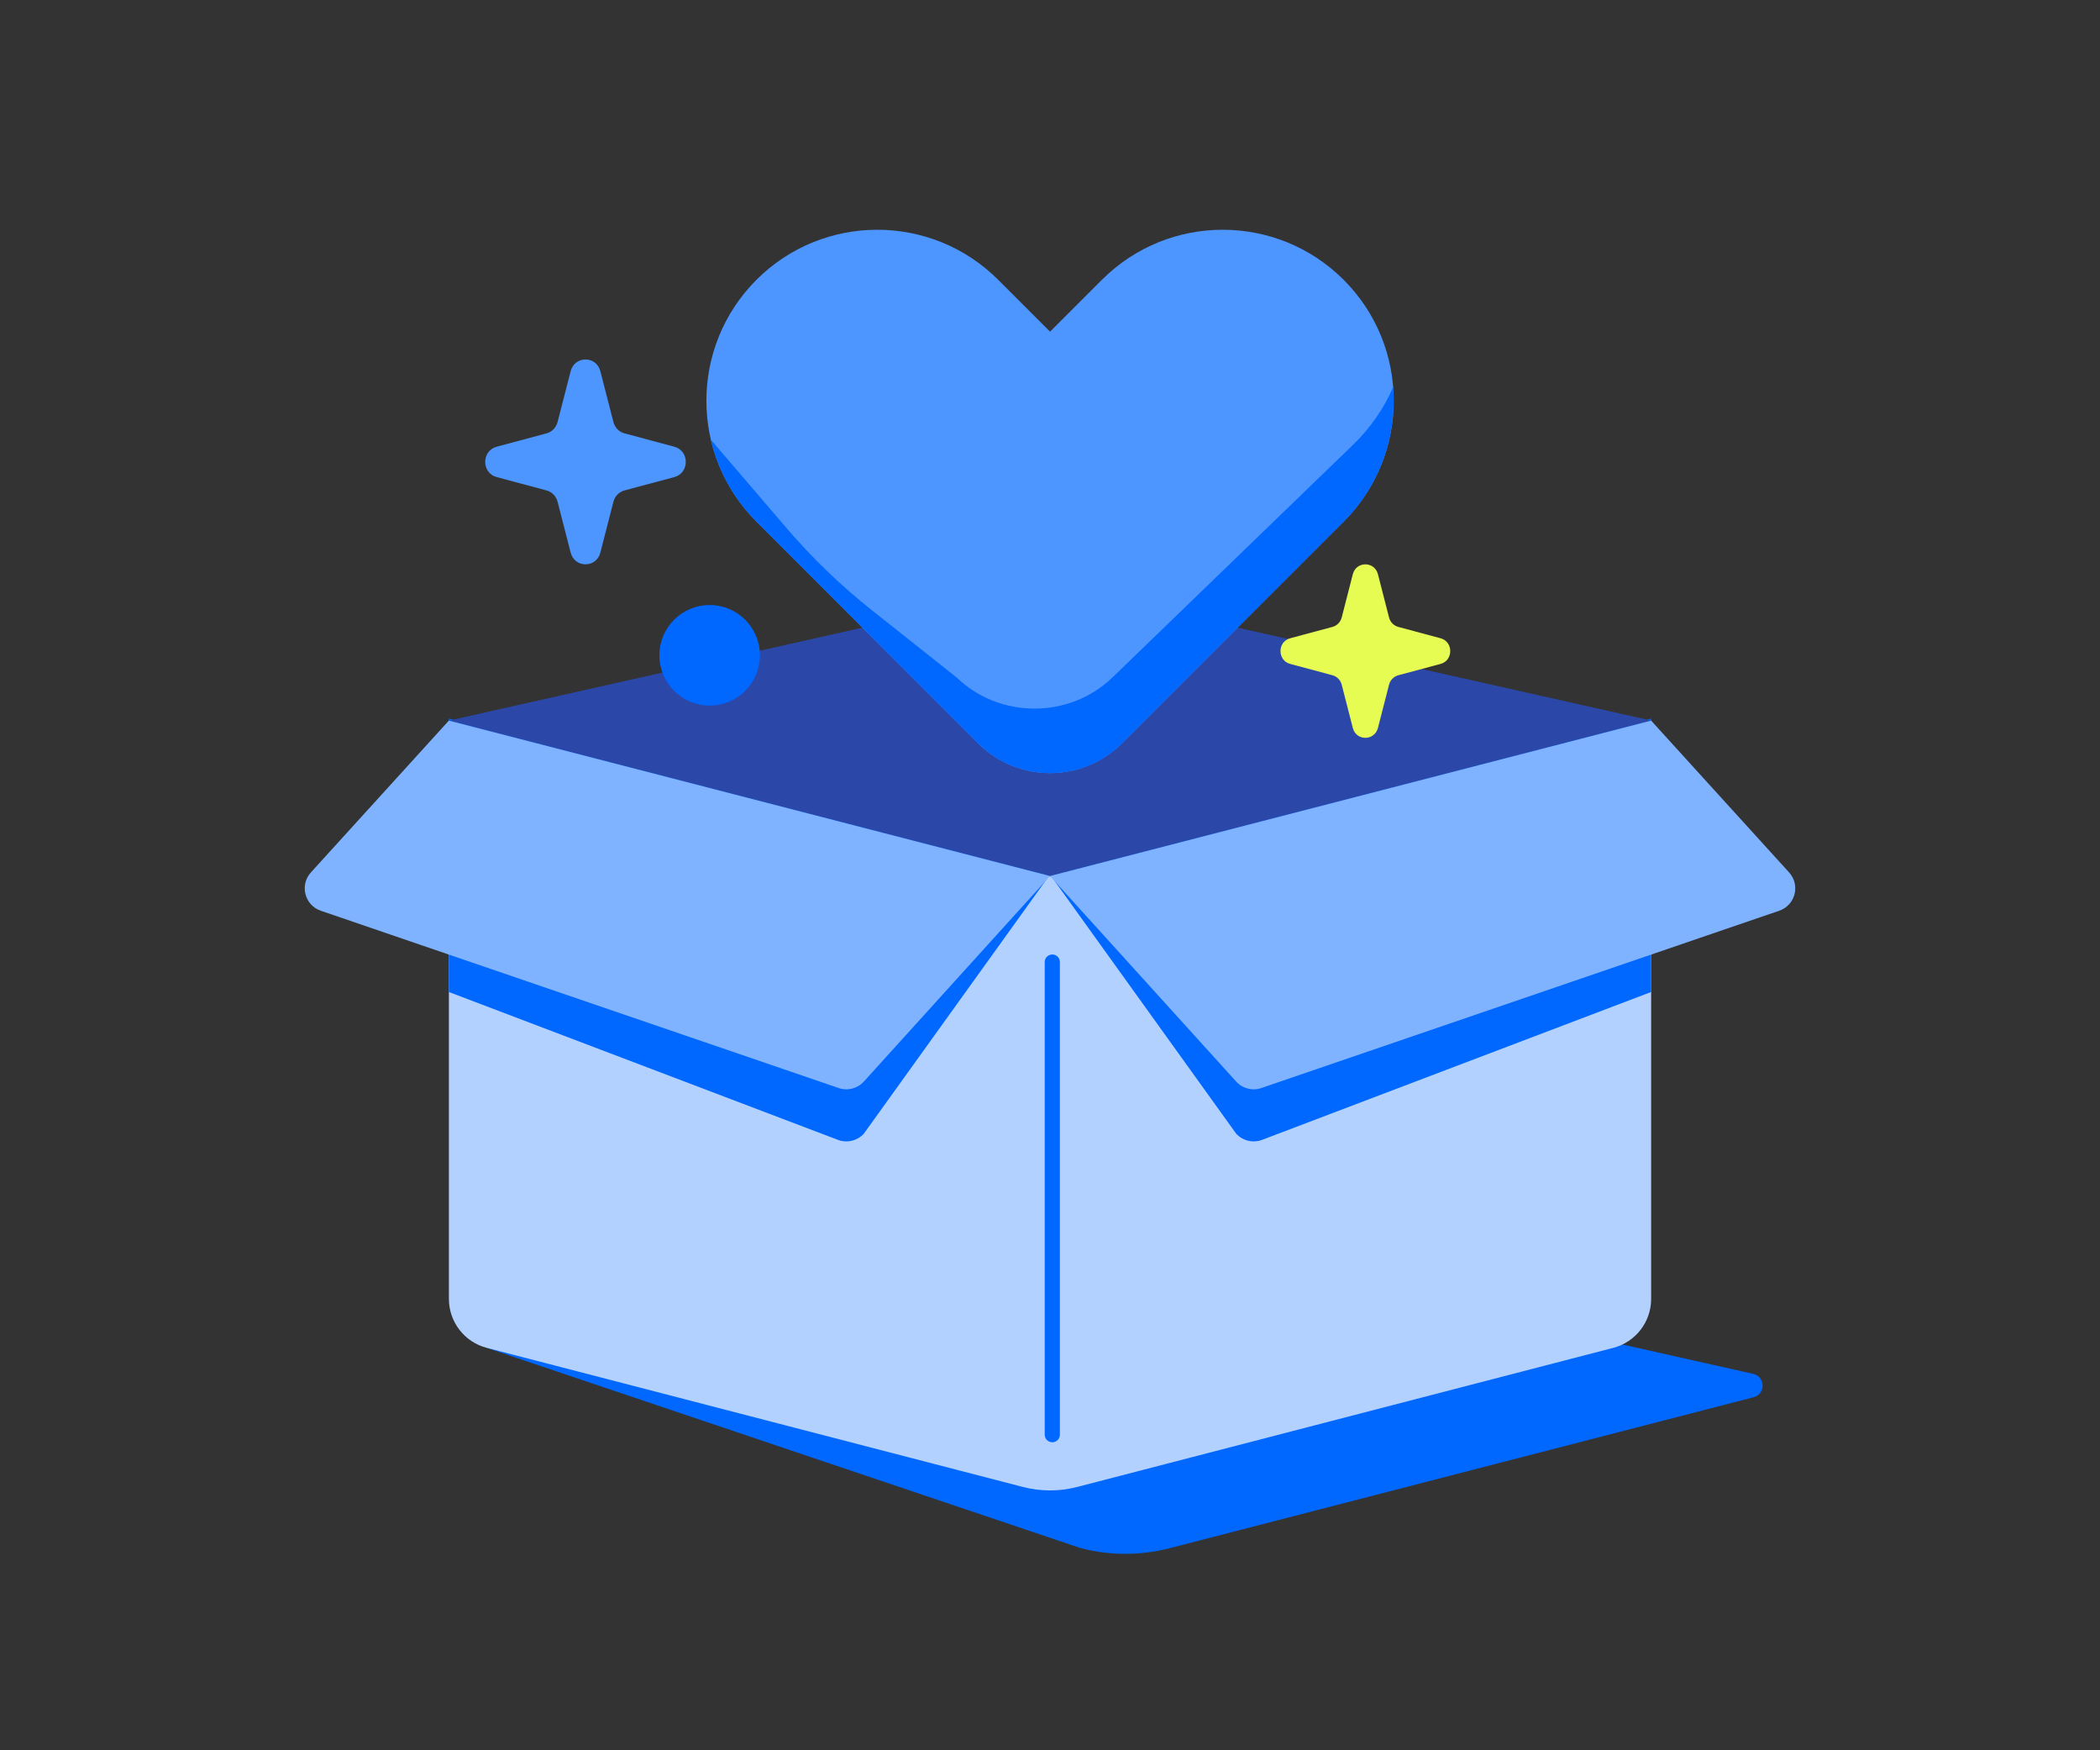
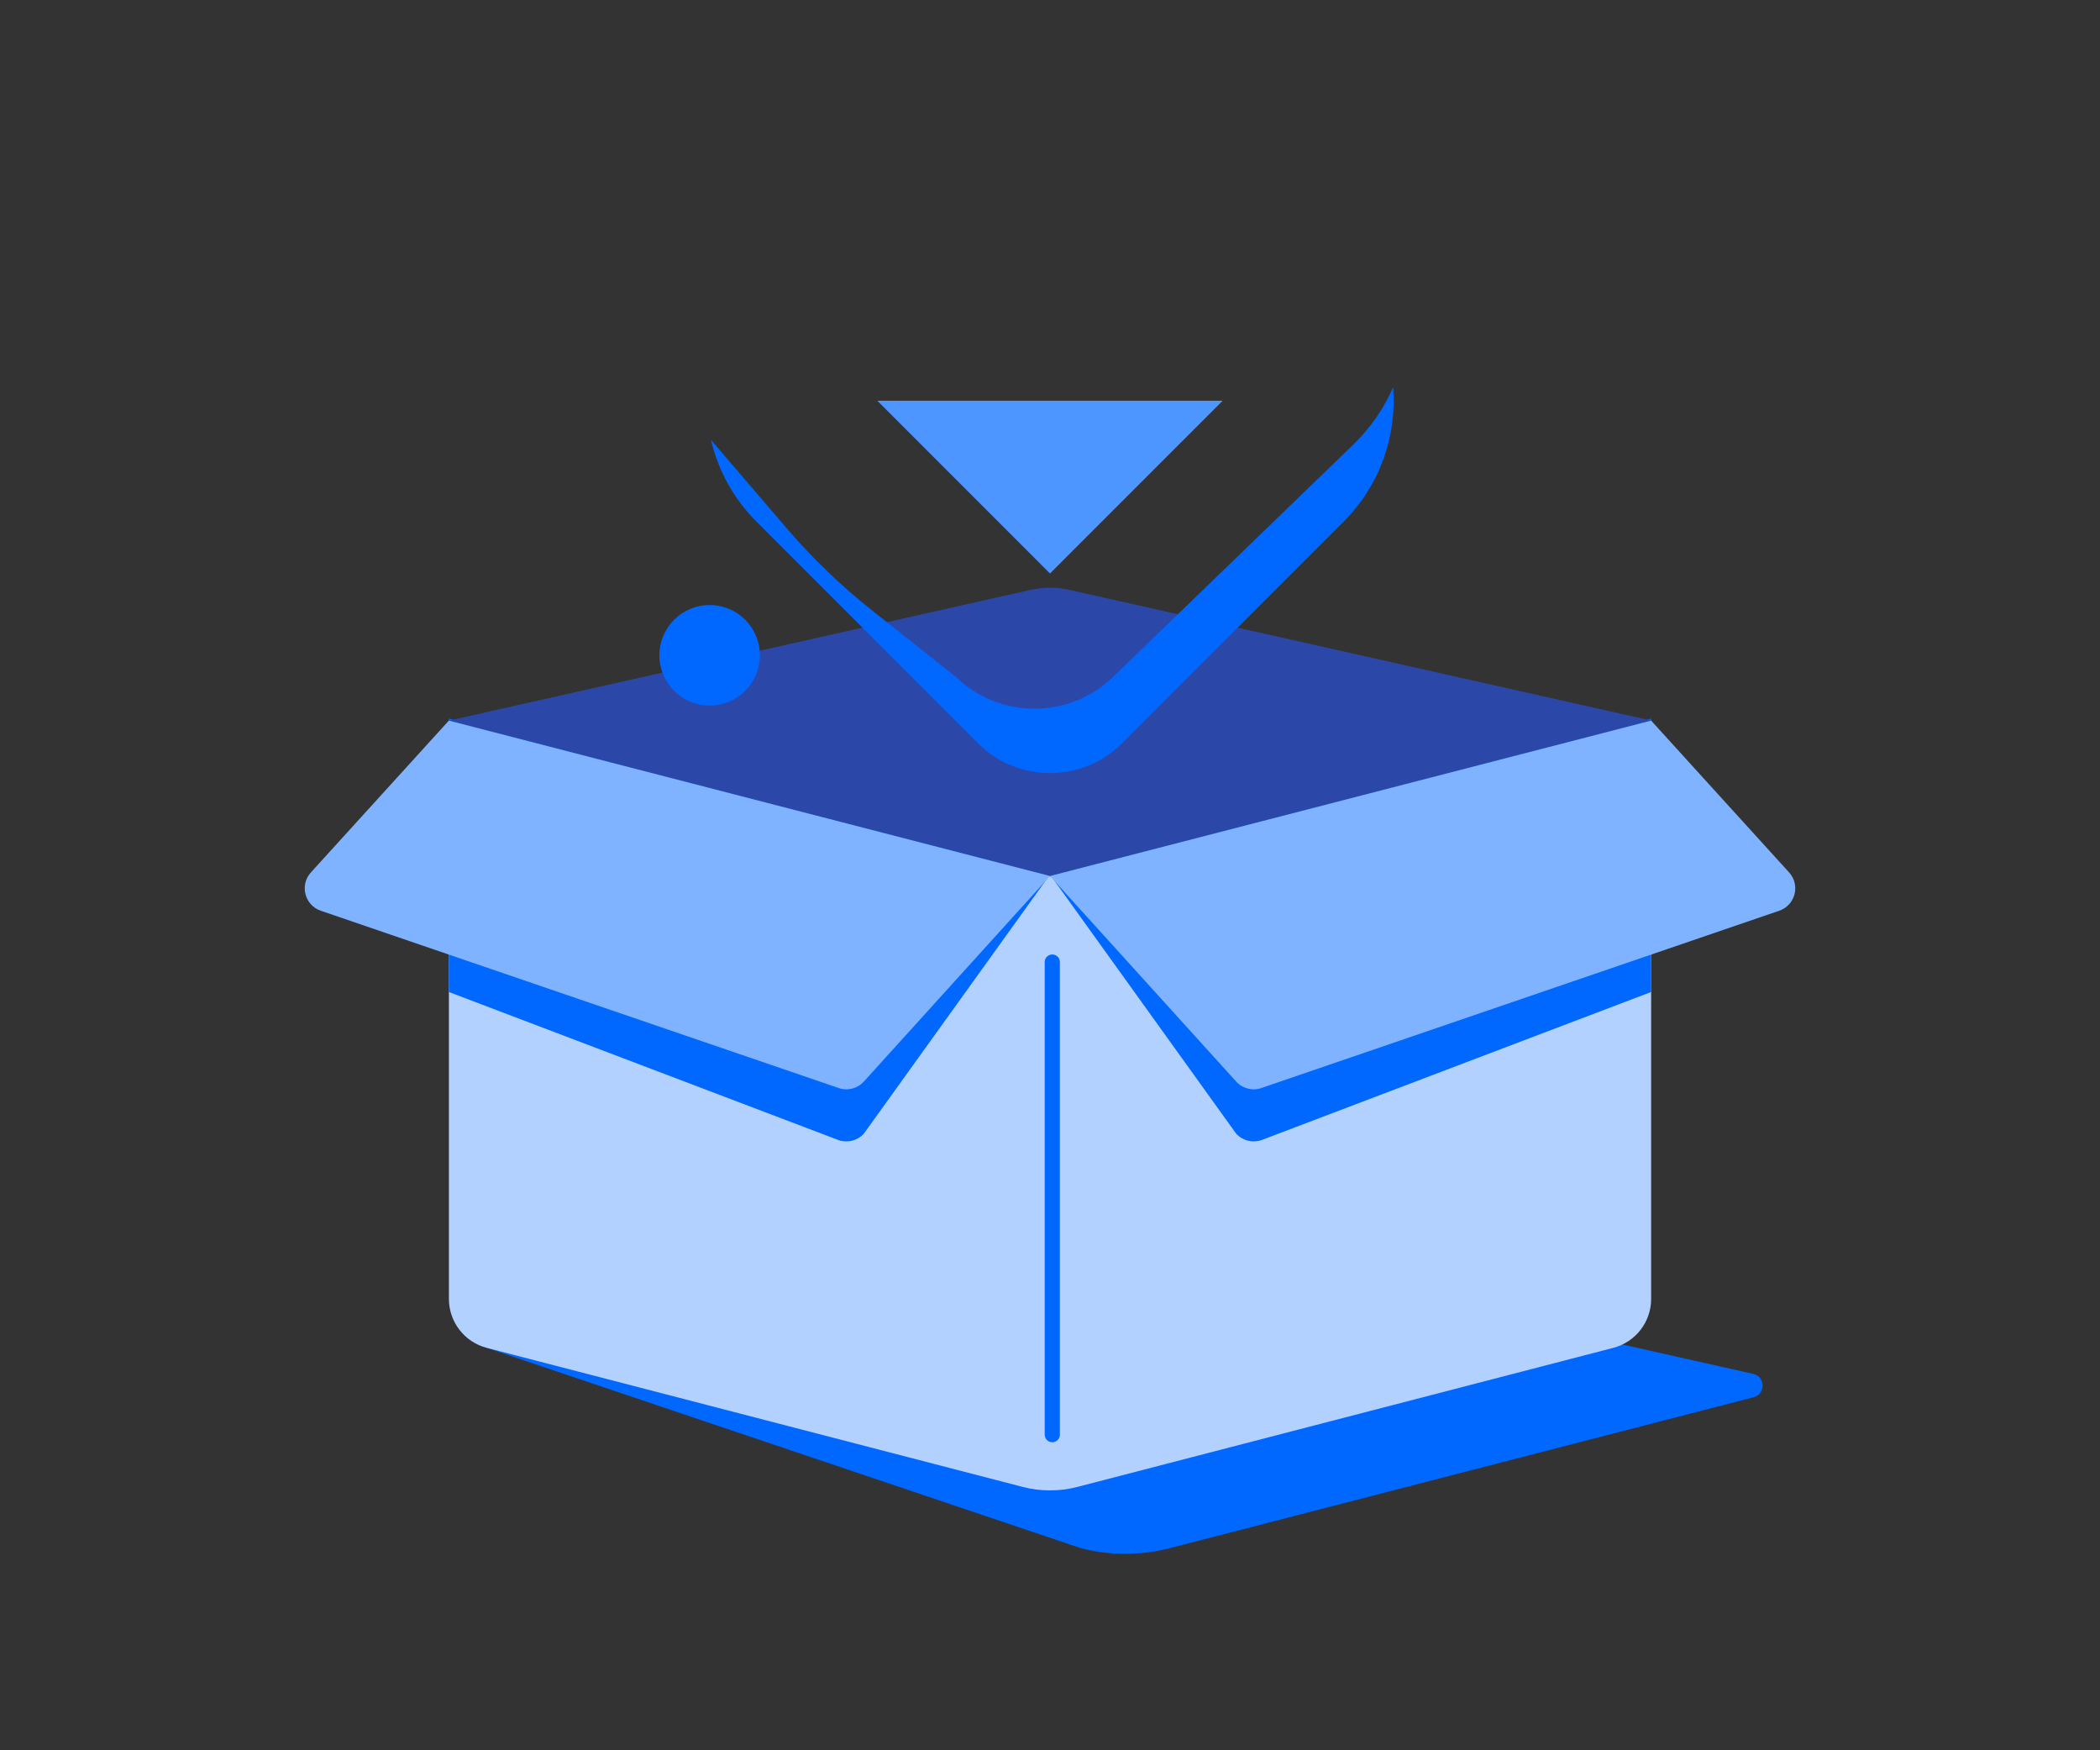
<svg xmlns="http://www.w3.org/2000/svg" width="360" height="300" viewBox="0 0 360 300" fill="none">
  <rect x="0" y="0" width="360" height="300" fill="#333333" stroke="none" />
  <path d="M185.336 265.374L83.445 231.023L188.415 212.321C191.381 211.656 194.46 211.656 197.425 212.321L300.55 235.484C302.667 235.956 302.71 238.957 300.611 239.49L200.495 265.366C195.527 266.651 190.313 266.651 185.336 265.366V265.374Z" fill="#0067FF" />
  <path d="M283.055 123.507V222.625C283.055 226.579 280.387 230.026 276.564 231.023L184.654 254.868C181.601 255.656 178.399 255.656 175.355 254.868L83.445 231.023C79.622 230.034 76.954 226.579 76.954 222.625V123.507L180.009 150.239L283.063 123.507H283.055Z" fill="#B3D1FF" />
  <path d="M283.055 123.166V170.026L216.232 195.42C214.701 195.945 213.004 195.508 211.911 194.309L180 149.898L283.055 123.166Z" fill="#0067FF" />
  <path d="M76.945 123.166V170.026L143.768 195.42C145.299 195.945 146.996 195.508 148.089 194.309L180 149.898L76.945 123.166Z" fill="#0067FF" />
  <path d="M180 150.143L76.945 123.507L176.641 101.113C178.854 100.615 181.146 100.615 183.359 101.113L283.055 123.507L180 150.143Z" fill="#2B48A9" />
  <path d="M216.232 186.489L305.011 156.1C307.775 155.155 308.667 151.691 306.699 149.531L283.055 123.516L180 150.152L211.911 185.378C212.996 186.577 214.701 187.023 216.232 186.489Z" fill="#80B3FF" />
  <path d="M143.768 186.489L54.989 156.1C52.225 155.155 51.333 151.691 53.301 149.531L76.945 123.516L180 150.152L148.089 185.378C147.004 186.577 145.299 187.023 143.768 186.489Z" fill="#80B3FF" />
  <path d="M180.394 164.9V245.902" stroke="#0067FF" stroke-width="2.6" stroke-linecap="round" stroke-linejoin="round" />
  <path d="M209.602 68.685L180 98.295L150.398 68.685" fill="#4D95FF" />
-   <path d="M192.334 127.398C185.52 134.212 174.48 134.212 167.666 127.398L129.675 89.408C118.234 77.966 118.234 59.412 129.675 47.962C141.117 36.52 159.671 36.52 171.121 47.962L180.009 56.849L188.896 47.962C200.338 36.52 218.892 36.52 230.342 47.962C241.784 59.404 241.784 77.957 230.342 89.408L192.352 127.398H192.334Z" fill="#4D95FF" />
  <path d="M230.333 89.408L192.343 127.407C185.528 134.212 174.489 134.212 167.675 127.407L129.684 89.408C125.678 85.401 123.08 80.529 121.881 75.394C122.048 75.569 129.159 83.888 134.775 90.448C139.21 95.627 144.135 100.377 149.48 104.611L163.957 116.096C171.349 123.243 183.333 123.243 190.733 116.096L231.96 76.234C234.978 73.312 237.27 69.953 238.818 66.367C239.474 74.624 236.64 83.101 230.333 89.408Z" fill="#0067FF" />
-   <path d="M236.22 98.428L238.119 105.828C238.32 106.624 238.932 107.245 239.711 107.455L246.954 109.397C249.167 109.992 249.167 113.202 246.954 113.797L239.711 115.739C238.932 115.949 238.329 116.57 238.119 117.366L236.22 124.767C235.634 127.032 232.494 127.032 231.908 124.767L230.01 117.366C229.808 116.57 229.196 115.949 228.418 115.739L221.175 113.797C218.962 113.202 218.962 109.992 221.175 109.397L228.418 107.455C229.196 107.245 229.8 106.624 230.01 105.828L231.908 98.428C232.494 96.162 235.634 96.162 236.22 98.428Z" fill="#E7FC52" />
-   <path d="M102.917 63.621L105.165 72.36C105.41 73.296 106.127 74.031 107.046 74.276L115.601 76.568C118.216 77.267 118.216 81.064 115.601 81.772L107.046 84.064C106.127 84.309 105.41 85.044 105.165 85.98L102.917 94.719C102.226 97.395 98.517 97.395 97.826 94.719L95.578 85.98C95.333 85.044 94.615 84.309 93.697 84.064L85.142 81.772C82.526 81.073 82.526 77.276 85.142 76.568L93.697 74.276C94.615 74.031 95.333 73.296 95.578 72.36L97.826 63.621C98.517 60.945 102.226 60.945 102.917 63.621Z" fill="#4D95FF" />
  <path d="M121.654 120.935C126.413 120.935 130.27 117.077 130.27 112.319C130.27 107.56 126.413 103.703 121.654 103.703C116.895 103.703 113.038 107.56 113.038 112.319C113.038 117.077 116.895 120.935 121.654 120.935Z" fill="#0067FF" />
</svg>